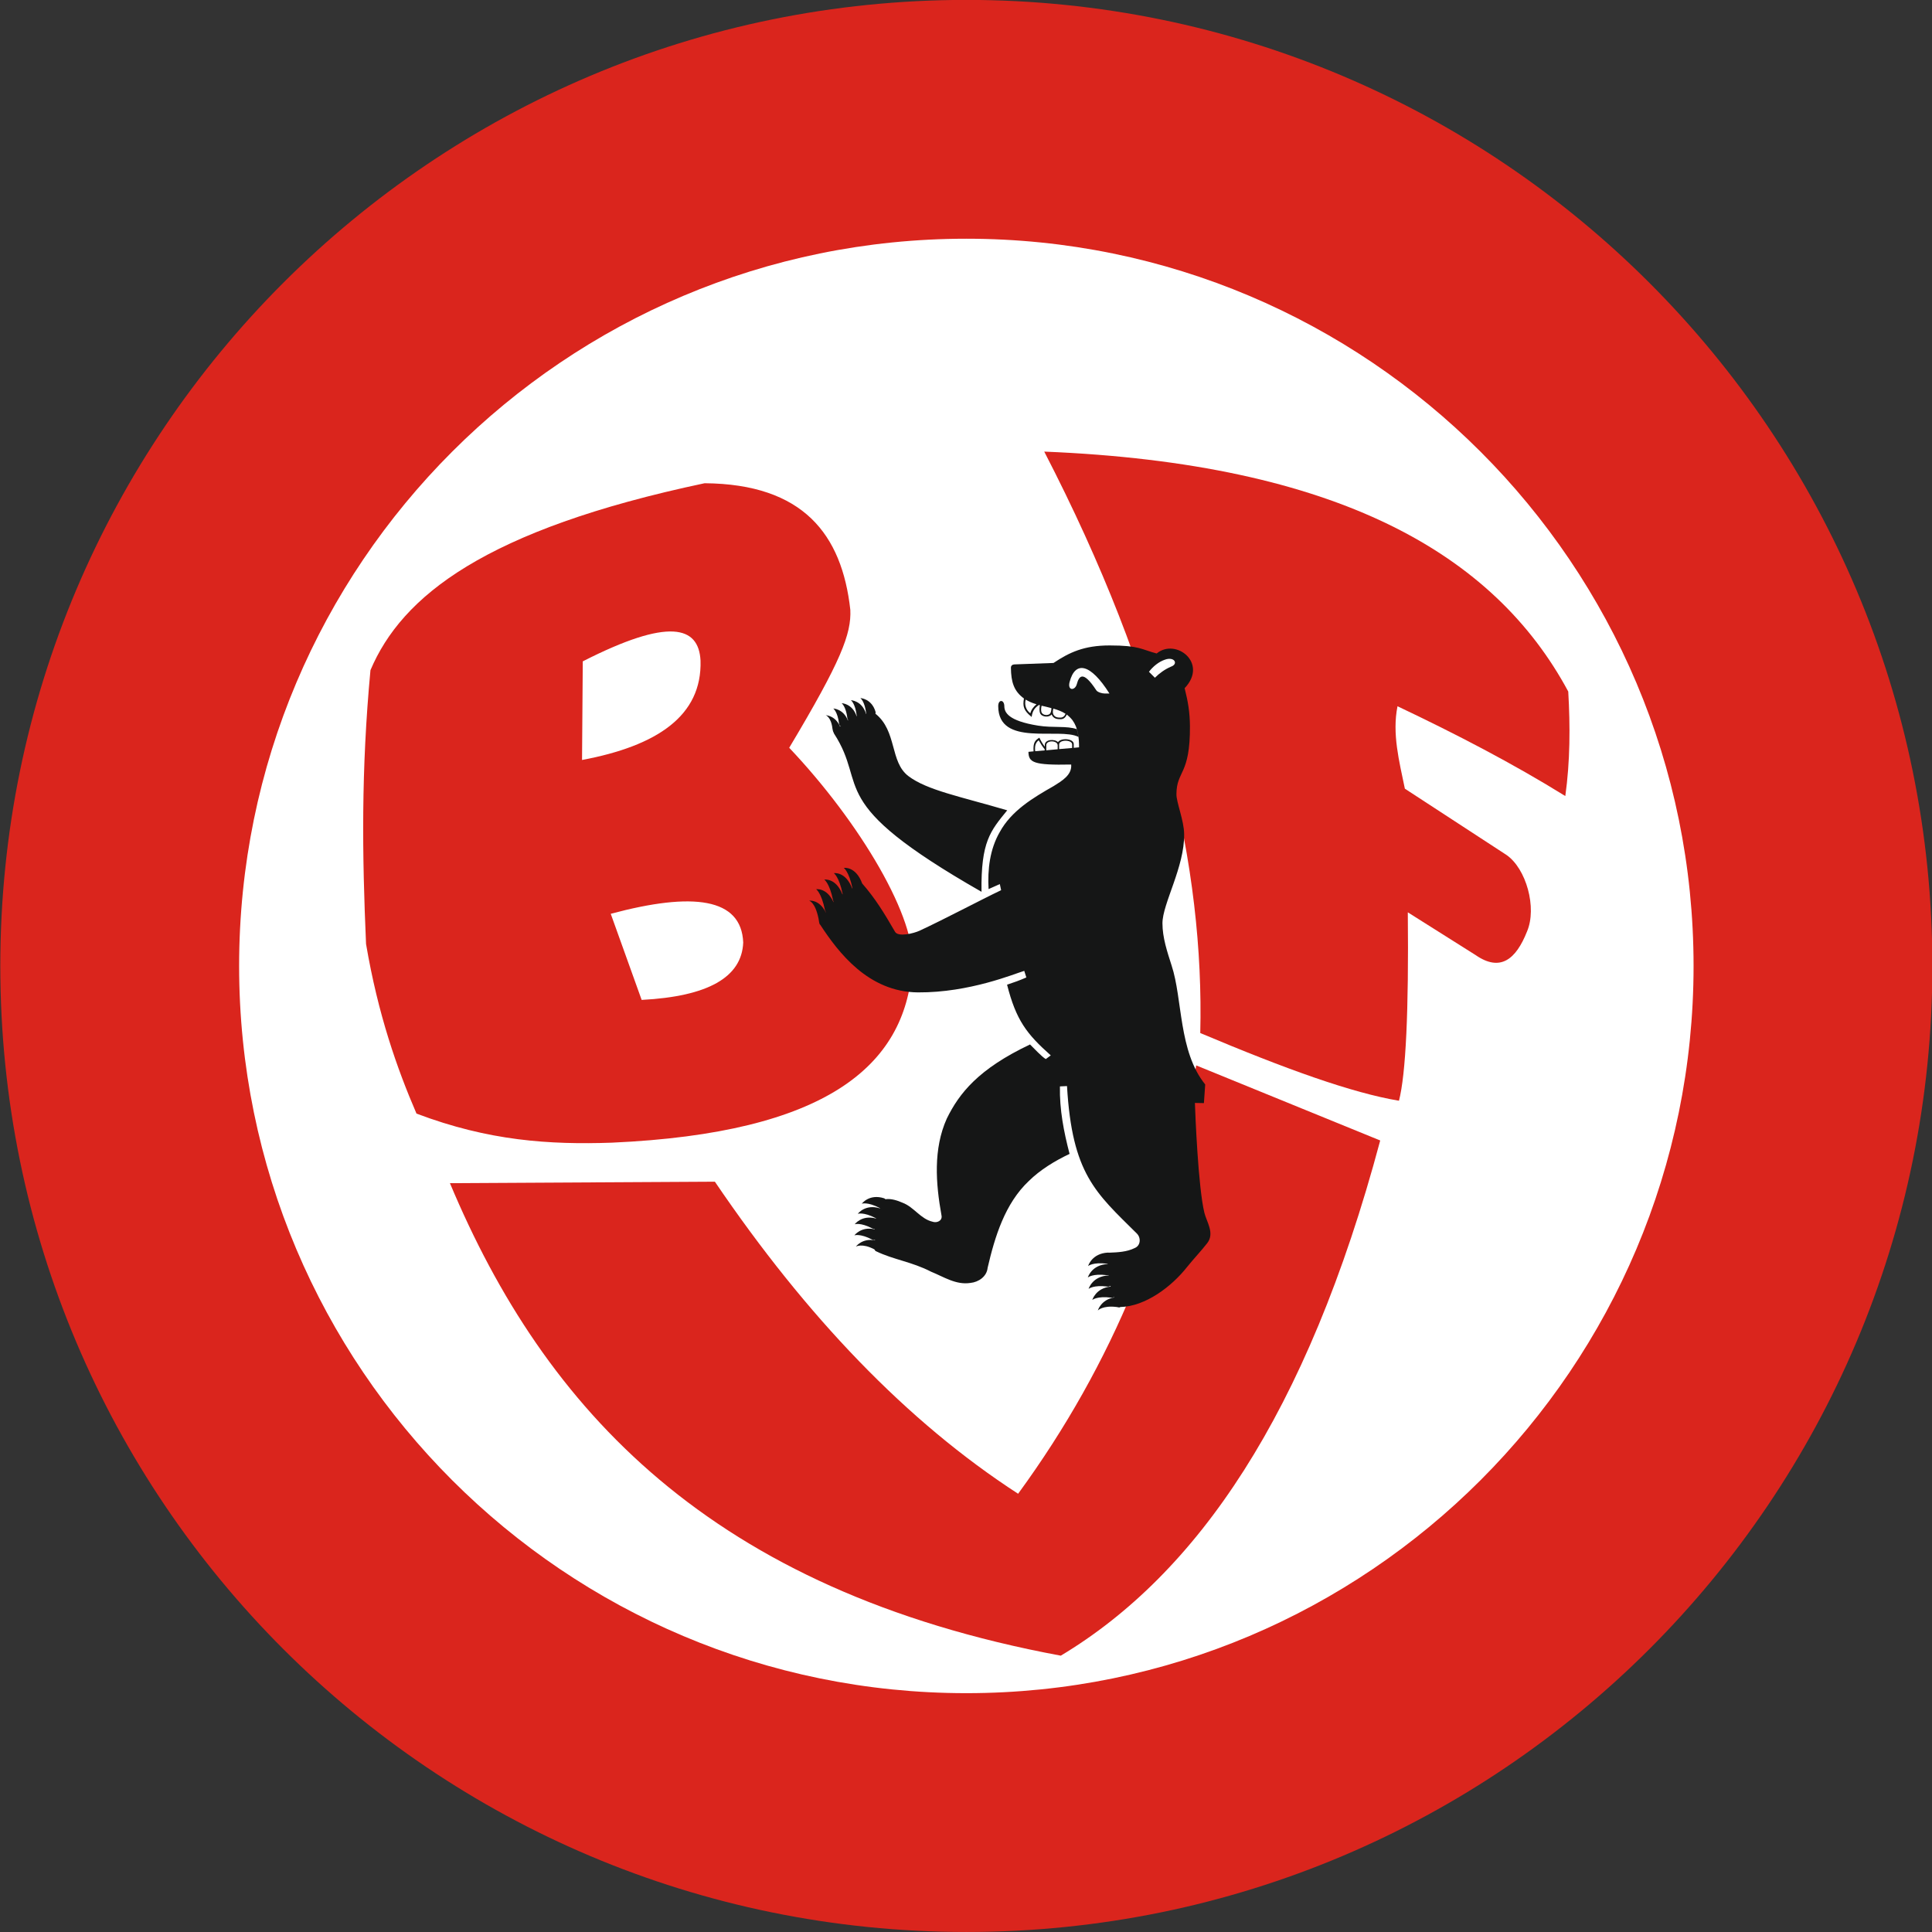
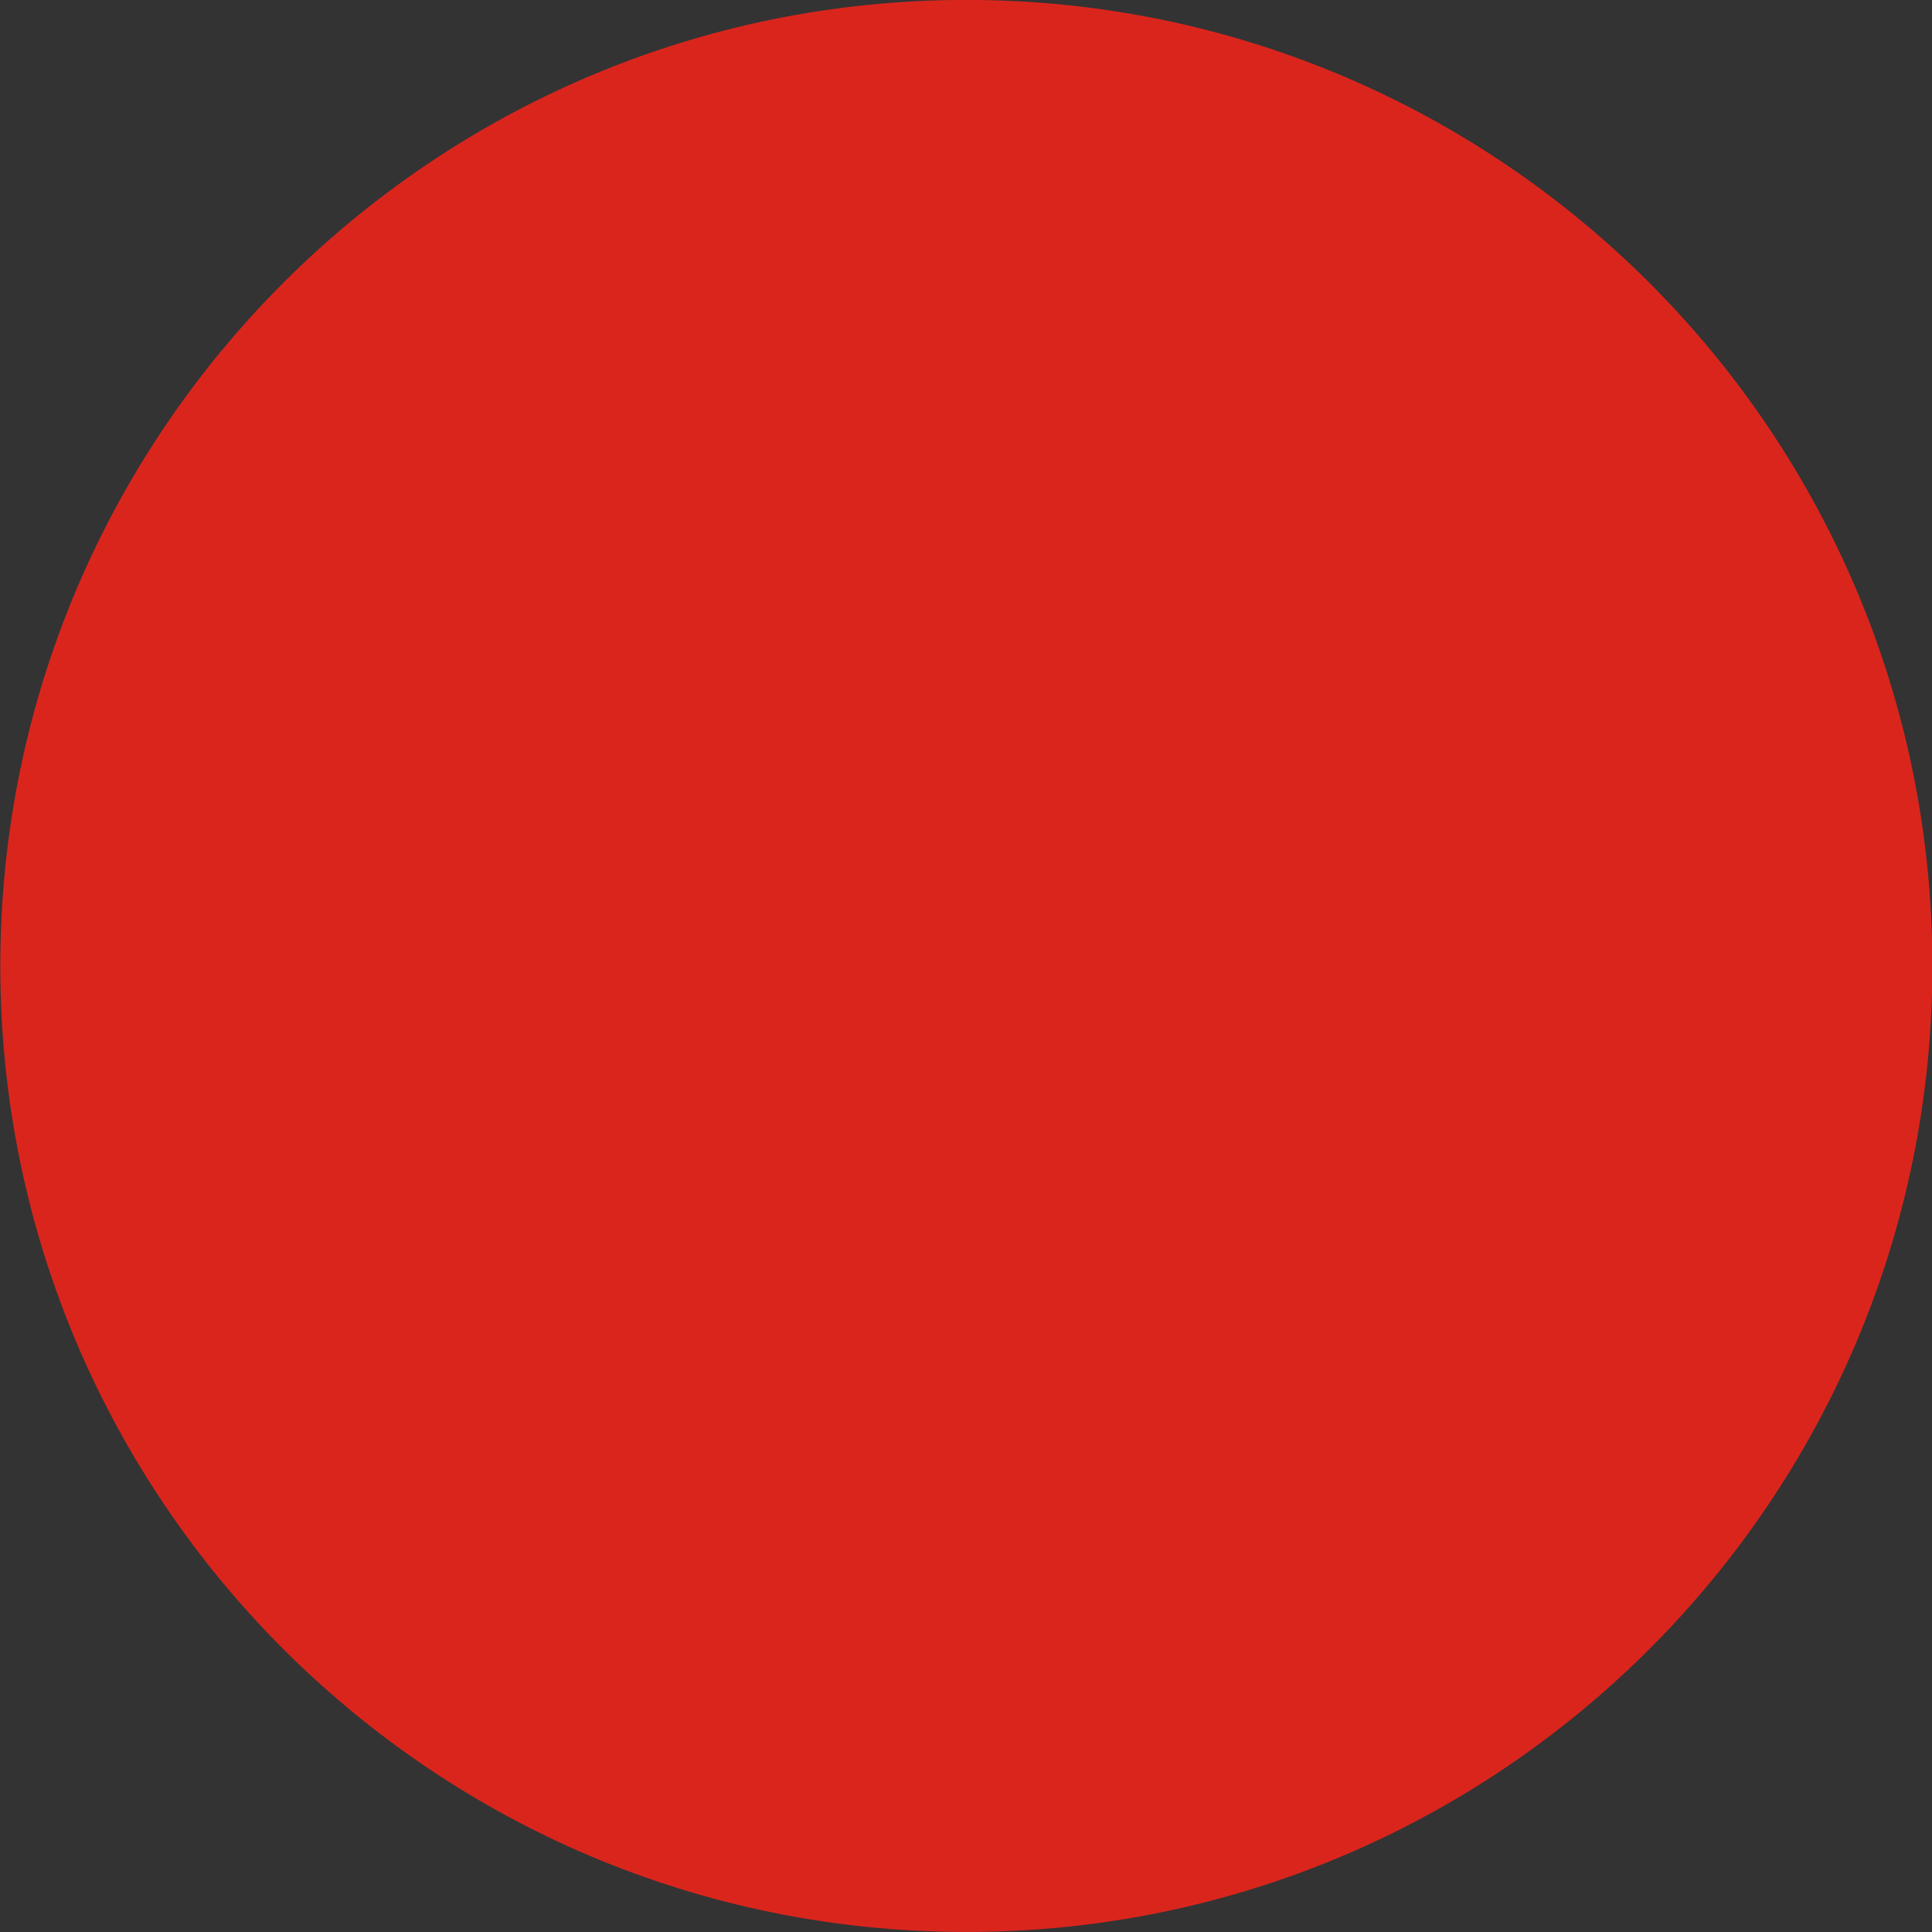
<svg xmlns="http://www.w3.org/2000/svg" width="492.2pt" height="492.2pt" viewBox="0 0 492.2 492.2" version="1.1">
  <rect x="0" y="0" width="492.2" height="492.2" fill="#333333" stroke="none" />
  <defs>
    <clipPath id="clip1">
      <path d="M 0 0 L 492.199 0 L 492.199 492.199 L 0 492.199 Z M 0 0 " />
    </clipPath>
  </defs>
  <g id="surface1">
    <g clip-path="url(#clip1)" clip-rule="nonzero">
      <path style=" stroke:none;fill-rule:evenodd;fill:rgb(85.547%,14.502%,11.377%);fill-opacity:1;" d="M 246.188 -0.023 C 382.109 -0.023 492.293 110.164 492.293 246.09 C 492.293 382.008 382.109 492.195 246.188 492.195 C 110.266 492.195 0.078 382.008 0.078 246.09 C 0.078 110.164 110.266 -0.023 246.188 -0.023 Z M 246.188 -0.023 " />
    </g>
-     <path style=" stroke:none;fill-rule:evenodd;fill:rgb(100%,100%,100%);fill-opacity:1;" d="M 246.188 60.816 C 348.508 60.816 431.457 143.766 431.457 246.09 C 431.457 348.406 348.508 431.355 246.188 431.355 C 143.863 431.355 60.918 348.406 60.918 246.09 C 60.918 143.766 143.863 60.816 246.188 60.816 Z M 246.188 60.816 " />
-     <path style=" stroke:none;fill-rule:evenodd;fill:rgb(85.547%,14.502%,11.377%);fill-opacity:1;" d="M 94.379 170.734 C 91.98 196.363 92.266 217.852 93.254 240.484 C 96.316 258.516 101.18 272.289 106.105 283.699 C 124.512 290.672 139.977 291.652 155.879 291.109 C 210.652 288.66 230.609 271.434 232.379 246.484 C 233.836 234.23 219.055 209.508 201.062 190.504 C 214.305 168.352 216.914 161.469 216.629 155.359 C 214.492 136.152 204.645 123.312 179.504 123.109 C 123.484 134.953 102.371 151.887 94.379 170.734 Z M 148.469 168.488 L 148.281 193.613 C 167.363 190.031 178.887 182.383 178.469 168.301 C 178.012 159.484 170.43 157.301 148.469 168.488 Z M 155.594 232.801 L 163.469 254.738 C 180.332 253.859 188.98 248.996 189.344 240.113 C 188.875 228.734 176.562 227.18 155.594 232.801 Z M 155.594 232.801 " />
    <path style=" stroke:none;fill-rule:evenodd;fill:rgb(85.547%,14.502%,11.377%);fill-opacity:1;" d="M 266.031 115.051 C 295.996 173.055 306.816 221.176 305.781 263.176 C 327.656 272.406 344.531 278.449 356.406 280.426 C 358.152 273.641 358.91 257.715 358.656 232.426 C 364.406 236.051 370.156 239.676 375.906 243.301 C 382.227 247.691 386.211 244.414 389.031 237.301 C 391.602 231.258 388.836 221.285 383.781 217.801 C 375.156 212.176 366.531 206.551 357.906 200.926 C 356.465 193.926 354.625 186.926 356.031 179.926 C 370.945 187.004 385.367 194.48 398.781 202.801 C 400.016 193.926 400.043 185.051 399.531 176.176 C 380.695 141.137 340.871 118.09 266.031 115.051 Z M 266.031 115.051 " />
    <path style=" stroke:none;fill-rule:evenodd;fill:rgb(85.547%,14.502%,11.377%);fill-opacity:1;" d="M 182.125 301.051 C 159.625 301.176 137.125 301.301 114.625 301.426 C 138.781 359.035 181.066 405.215 270.25 421.801 C 304.879 401.031 332.996 360.32 351.625 290.551 C 336 284.176 320.375 277.801 304.75 271.426 C 298.406 310.73 283.719 347.254 259.375 380.551 C 231.078 362.211 205.422 335.395 182.125 301.051 Z M 182.125 301.051 " />
-     <path style=" stroke:none;fill-rule:evenodd;fill:rgb(8.228%,8.617%,8.617%);fill-opacity:1;" d="M 268.395 168.898 L 258.402 169.266 C 257.914 169.309 257.543 169.555 257.543 170.129 C 257.586 173.73 258.281 176.062 260.859 177.945 C 260.531 179.953 260.738 180.977 262.824 182.652 C 263.031 181.016 263.684 180.281 264.707 179.586 C 264.789 179.629 264.871 179.629 264.914 179.664 C 264.789 180.402 264.789 181.18 264.953 181.629 C 265.363 182.777 267.367 182.816 267.902 182.004 C 268.395 183.188 269.418 183.227 270.234 183.227 C 271.094 183.227 271.504 182.613 271.789 182.039 C 272.281 182.449 272.773 182.898 273.223 183.473 C 274.656 185.438 274.902 187.977 274.902 190.391 C 274.453 190.434 274 190.473 273.551 190.516 L 273.551 189.531 C 273.512 188.141 270.277 187.895 269.539 189.086 C 268.719 188.18 266.18 188.344 266.18 189.777 L 266.18 190.227 C 265.609 189.492 265.16 188.715 264.789 187.934 C 263.766 188.59 263.152 189.086 263.316 191.414 C 262.867 191.461 262.414 191.496 262.008 191.539 C 262.047 194.238 263.234 194.977 272.895 194.773 C 273.141 197.473 270.441 198.988 268.434 200.258 C 263.191 203.246 257.668 206.52 254.68 212.008 C 252.18 216.348 251.566 221.504 251.852 226.504 L 254.719 225.23 L 255.047 226.785 C 249.887 229.242 240.473 234.238 234.289 237.102 C 232.777 237.797 228.844 238.781 228.027 237.391 C 225.203 232.516 222.949 228.836 219.676 225.105 L 219.668 225.113 C 218.012 220.594 214.965 221.109 214.965 221.109 C 214.965 221.109 216.289 221.988 217.176 226.301 L 217.098 226.344 C 215.434 221.941 212.434 222.449 212.434 222.449 C 212.434 222.449 213.766 223.336 214.656 227.672 C 214.664 227.719 214.676 227.758 214.688 227.801 L 214.617 227.848 C 212.945 223.598 210.008 224.094 210.008 224.094 C 210.008 224.094 211.34 224.977 212.23 229.32 C 212.266 229.496 212.32 229.645 212.391 229.77 L 212.336 229.828 C 210.641 226.09 207.926 226.547 207.926 226.547 C 207.926 226.547 209.258 227.43 210.148 231.773 C 210.207 232.047 210.301 232.246 210.422 232.398 L 210.387 232.461 C 208.688 229.027 206.113 229.465 206.113 229.465 C 206.113 229.465 207.648 229.691 208.535 234.035 C 208.645 234.523 208.672 235.461 208.953 235.578 C 213.586 242.656 221.23 252.742 233.883 252.824 C 247.023 252.906 258.445 248.074 260.941 247.34 L 261.473 249.016 C 259.797 249.754 258.32 250.285 256.562 250.859 C 258.855 259.863 261.516 263.387 267.695 268.871 L 266.426 269.812 C 265.32 269.156 263.438 267.07 262.414 266.09 C 249.273 272.309 244.363 278.531 241.211 284.965 C 237.73 292.699 238.383 301.504 239.859 309.648 C 240.145 310.996 238.672 311.652 237.566 311.242 C 234.535 310.547 232.859 307.52 229.949 306.414 C 228.641 305.84 227.043 305.309 225.613 305.512 L 225.59 305.539 C 225.5 305.414 225.371 305.316 225.203 305.266 C 221.438 304.078 219.551 306.66 219.551 306.656 C 219.551 306.656 220.984 306.129 224.055 307.723 C 224.105 307.746 224.156 307.77 224.203 307.785 L 224.172 307.844 C 220.41 306.66 218.527 309.238 218.527 309.238 C 218.527 309.238 219.961 308.711 223.031 310.301 C 223.086 310.328 223.137 310.348 223.188 310.367 L 223.168 310.438 C 219.559 309.426 217.75 311.898 217.75 311.898 C 217.75 311.898 219.184 311.367 222.254 312.965 C 222.457 313.062 222.648 313.098 222.824 313.078 L 222.82 313.191 C 219.387 312.371 217.668 314.723 217.668 314.723 C 217.668 314.723 219.102 314.191 222.172 315.789 C 222.438 315.922 222.684 315.938 222.902 315.879 L 222.91 316.004 C 219.66 315.363 218.039 317.59 218.039 317.59 C 218.039 317.59 219.621 316.652 222.691 318.254 C 222.918 318.363 222.977 318.797 223.172 318.762 C 227.578 320.91 232.305 321.449 237.195 323.977 C 240.43 325.285 243.543 327.414 247.227 326.84 C 249.316 326.637 251.402 325.203 251.609 322.992 C 253.449 315.051 256.027 306.617 262.09 300.887 C 264.996 298.02 268.762 295.727 272.488 293.969 C 271.012 288.316 269.906 282.672 270.031 276.773 L 271.832 276.691 C 273.141 299.129 279.117 303.836 289.641 314.273 C 290.703 315.34 290.621 317.344 289.066 317.961 C 287.094 318.945 284.777 319.055 282.52 319.137 C 282.445 319.117 282.363 319.109 282.277 319.113 C 278.133 319.309 277.211 322.535 277.211 322.535 C 277.211 322.535 278.43 321.492 282.035 321.949 C 282.094 321.961 282.152 321.965 282.207 321.961 L 282.207 322.027 L 282.203 322.027 C 278.059 322.223 277.137 325.449 277.137 325.449 C 277.137 325.449 278.355 324.406 281.965 324.863 C 282.133 324.883 282.285 324.871 282.418 324.836 L 282.43 324.93 L 282.402 324.934 C 278.258 325.129 277.336 328.355 277.336 328.355 C 277.336 328.355 278.555 327.309 282.164 327.77 C 282.469 327.805 282.715 327.734 282.906 327.594 L 282.953 327.777 C 279.145 328.148 278.281 331.172 278.281 331.172 C 278.281 331.172 279.5 330.129 283.105 330.59 C 283.395 330.617 283.629 330.559 283.812 330.438 L 283.855 330.535 C 280.469 331.109 279.684 333.859 279.684 333.859 C 279.684 333.859 280.902 332.516 284.508 332.977 C 284.895 333.02 285.188 333.195 285.395 332.98 C 291.848 332.836 298.535 327.727 302.414 322.789 C 304.051 320.742 306.016 318.695 307.57 316.688 C 309.496 314.191 307.406 311.285 306.836 308.992 C 305.238 302.441 304.5 283.609 304.418 280.988 L 306.711 281.027 L 307.039 276.281 C 300.203 267.805 301.309 254.547 298.484 245.984 C 297.379 242.508 296.148 238.902 296.148 235.219 C 296.148 230.223 301.801 220.848 301.676 212.504 C 301.637 208.977 299.672 204.391 299.711 202.305 C 299.754 196.246 303.23 197.555 303.152 184.945 C 303.109 181.465 302.699 178.887 301.801 175.324 C 307.898 168.898 299.508 162.469 294.676 166.484 C 290.785 165.465 290.297 164.434 282.68 164.434 C 276.172 164.434 272.445 166.195 268.395 168.898 Z M 254.309 179.91 C 254.352 190.391 269.824 185.234 274.738 187.73 C 274.656 187.074 274.535 186.422 274.328 185.766 C 271.832 184.863 268.27 185.48 264.461 184.863 C 256.809 183.637 255.863 181.465 255.863 179.871 C 255.824 178.191 254.309 178.109 254.309 179.91 Z M 219.191 177.848 C 219.191 177.848 220.305 178.641 220.66 181.715 C 220.672 181.777 220.684 181.84 220.699 181.895 L 220.641 181.902 L 220.633 181.863 C 219.625 178.484 216.773 178.383 216.773 178.383 C 216.773 178.383 217.883 179.176 218.242 182.246 C 218.25 182.316 218.266 182.383 218.285 182.445 L 218.227 182.465 C 217.176 179.238 214.414 179.141 214.414 179.141 C 214.414 179.141 215.527 179.934 215.883 183.004 C 215.91 183.211 215.98 183.363 216.082 183.484 L 215.996 183.539 C 214.887 180.59 212.285 180.496 212.285 180.496 C 212.285 180.496 213.395 181.289 213.754 184.359 C 213.793 184.664 213.938 184.871 214.133 185.004 L 214.012 185.117 C 212.871 182.297 210.352 182.203 210.352 182.203 C 210.352 182.203 211.727 182.594 212.082 185.664 C 212.141 186.105 212.262 186.469 212.457 186.824 L 212.469 186.871 C 221.438 200.672 209.48 204.023 250.051 227.195 C 249.887 214.383 252.305 211.719 256.602 206.438 C 244.648 202.922 236.172 201.32 231.426 197.719 C 226.645 194.086 228.594 186.281 223.02 181.816 C 223.09 181.672 223.105 181.504 223.051 181.328 C 222.043 177.949 219.191 177.848 219.191 177.848 Z M 219.191 177.848 " />
-     <path style=" stroke:none;fill-rule:evenodd;fill:rgb(100%,100%,100%);fill-opacity:1;" d="M 261.312 178.23 C 260.941 179.504 261.391 180.934 262.496 181.715 C 262.703 180.812 263.355 179.992 264.055 179.422 C 262.785 179.051 261.926 178.602 261.309 178.23 Z M 267.859 180.402 C 267.043 180.156 266.18 179.992 265.363 179.789 C 265.199 180.402 265.199 181.059 265.324 181.426 C 265.648 182.324 267.164 182.367 267.574 181.715 C 267.738 181.465 267.859 180.934 267.859 180.402 Z M 268.352 180.523 C 268.23 181.016 268.148 181.59 268.352 182.004 C 268.762 182.777 269.496 182.816 270.152 182.816 C 270.891 182.816 271.258 182.328 271.461 181.84 C 270.523 181.223 269.457 180.852 268.352 180.523 Z M 266.141 191.172 L 266.141 190.883 C 265.566 190.188 265.078 189.41 264.625 188.59 C 263.727 189.246 263.602 190.227 263.727 191.379 Z M 269.457 190.883 L 269.457 189.859 C 269.418 188.59 266.551 188.508 266.551 189.859 L 266.551 191.148 Z M 273.141 190.555 L 273.141 189.652 C 273.141 188.426 269.824 188.344 269.824 189.695 L 269.824 190.84 Z M 282.641 176.676 C 277.809 169.02 273.918 168.242 272.488 173.77 C 271.914 176.023 273.879 175.98 274.328 174.301 C 274.859 172.422 275.762 170.453 279.324 175.898 C 279.652 176.348 280.758 176.676 281.371 176.676 Z M 294.227 172.664 C 295.371 171.52 296.723 170.535 298.32 169.84 C 300.242 169.184 299.262 167.219 296.844 168.039 C 295.207 168.57 293.691 169.84 292.711 171.148 Z M 294.227 172.664 " />
  </g>
</svg>